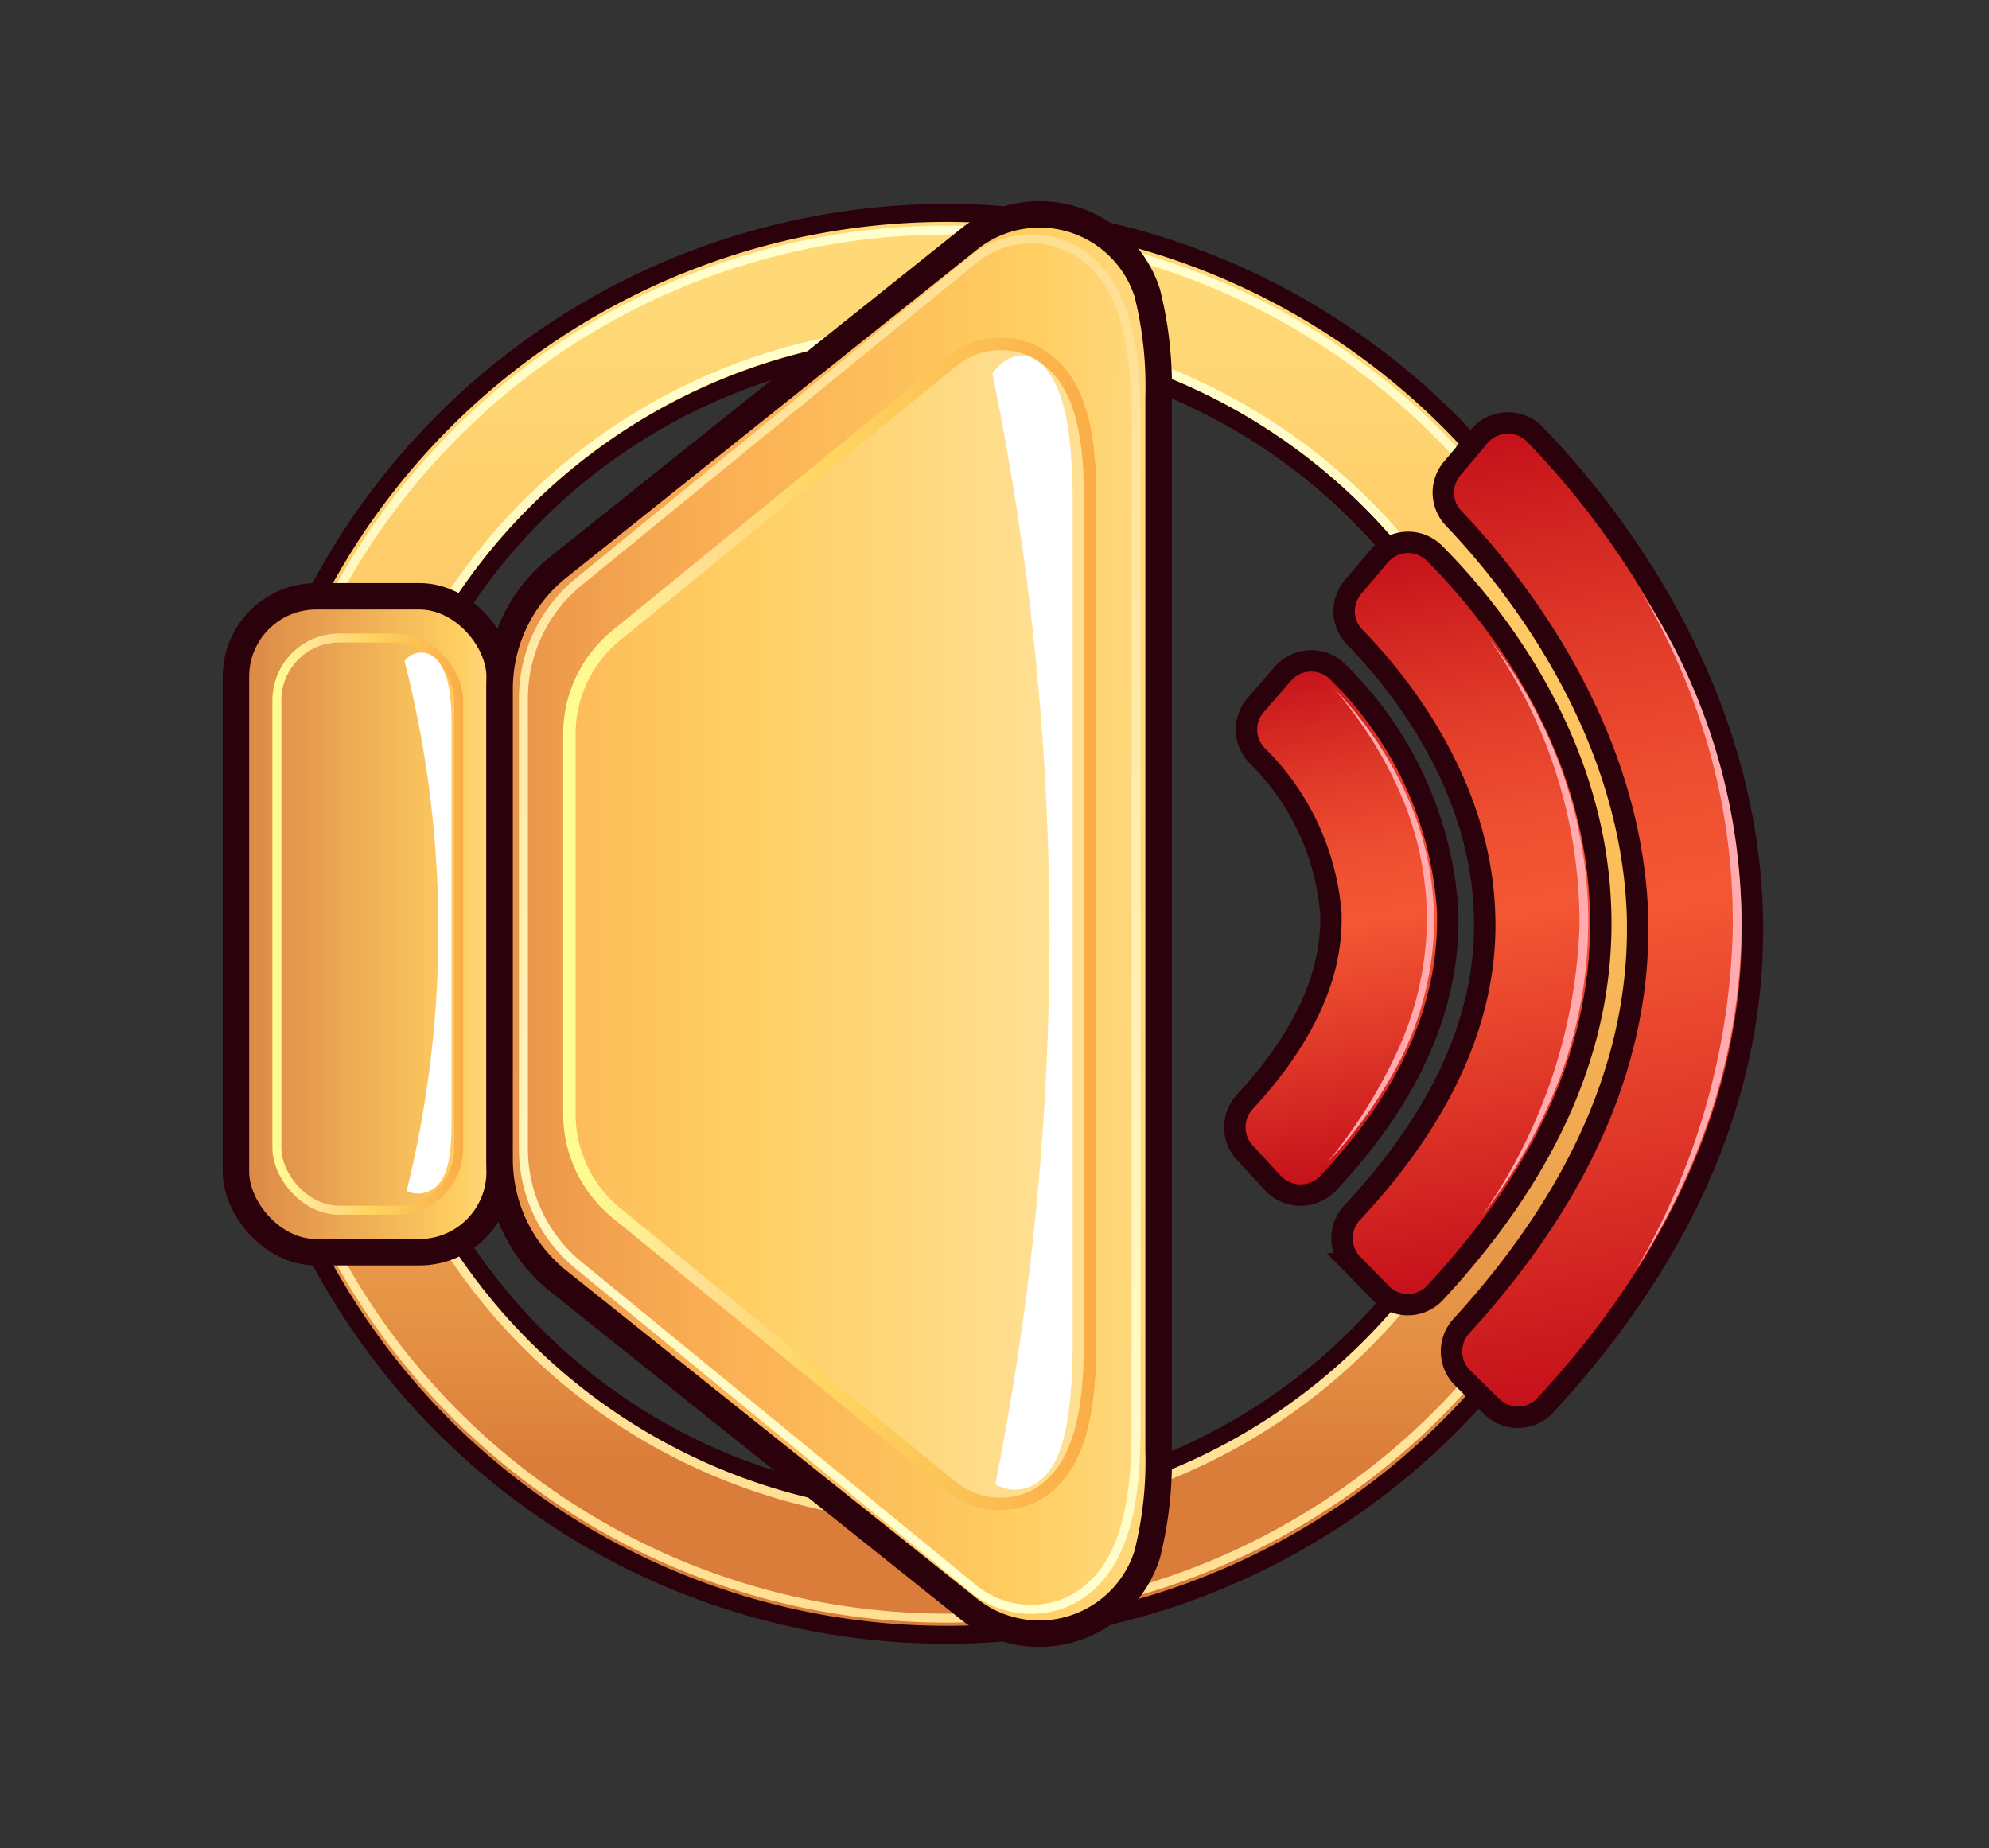
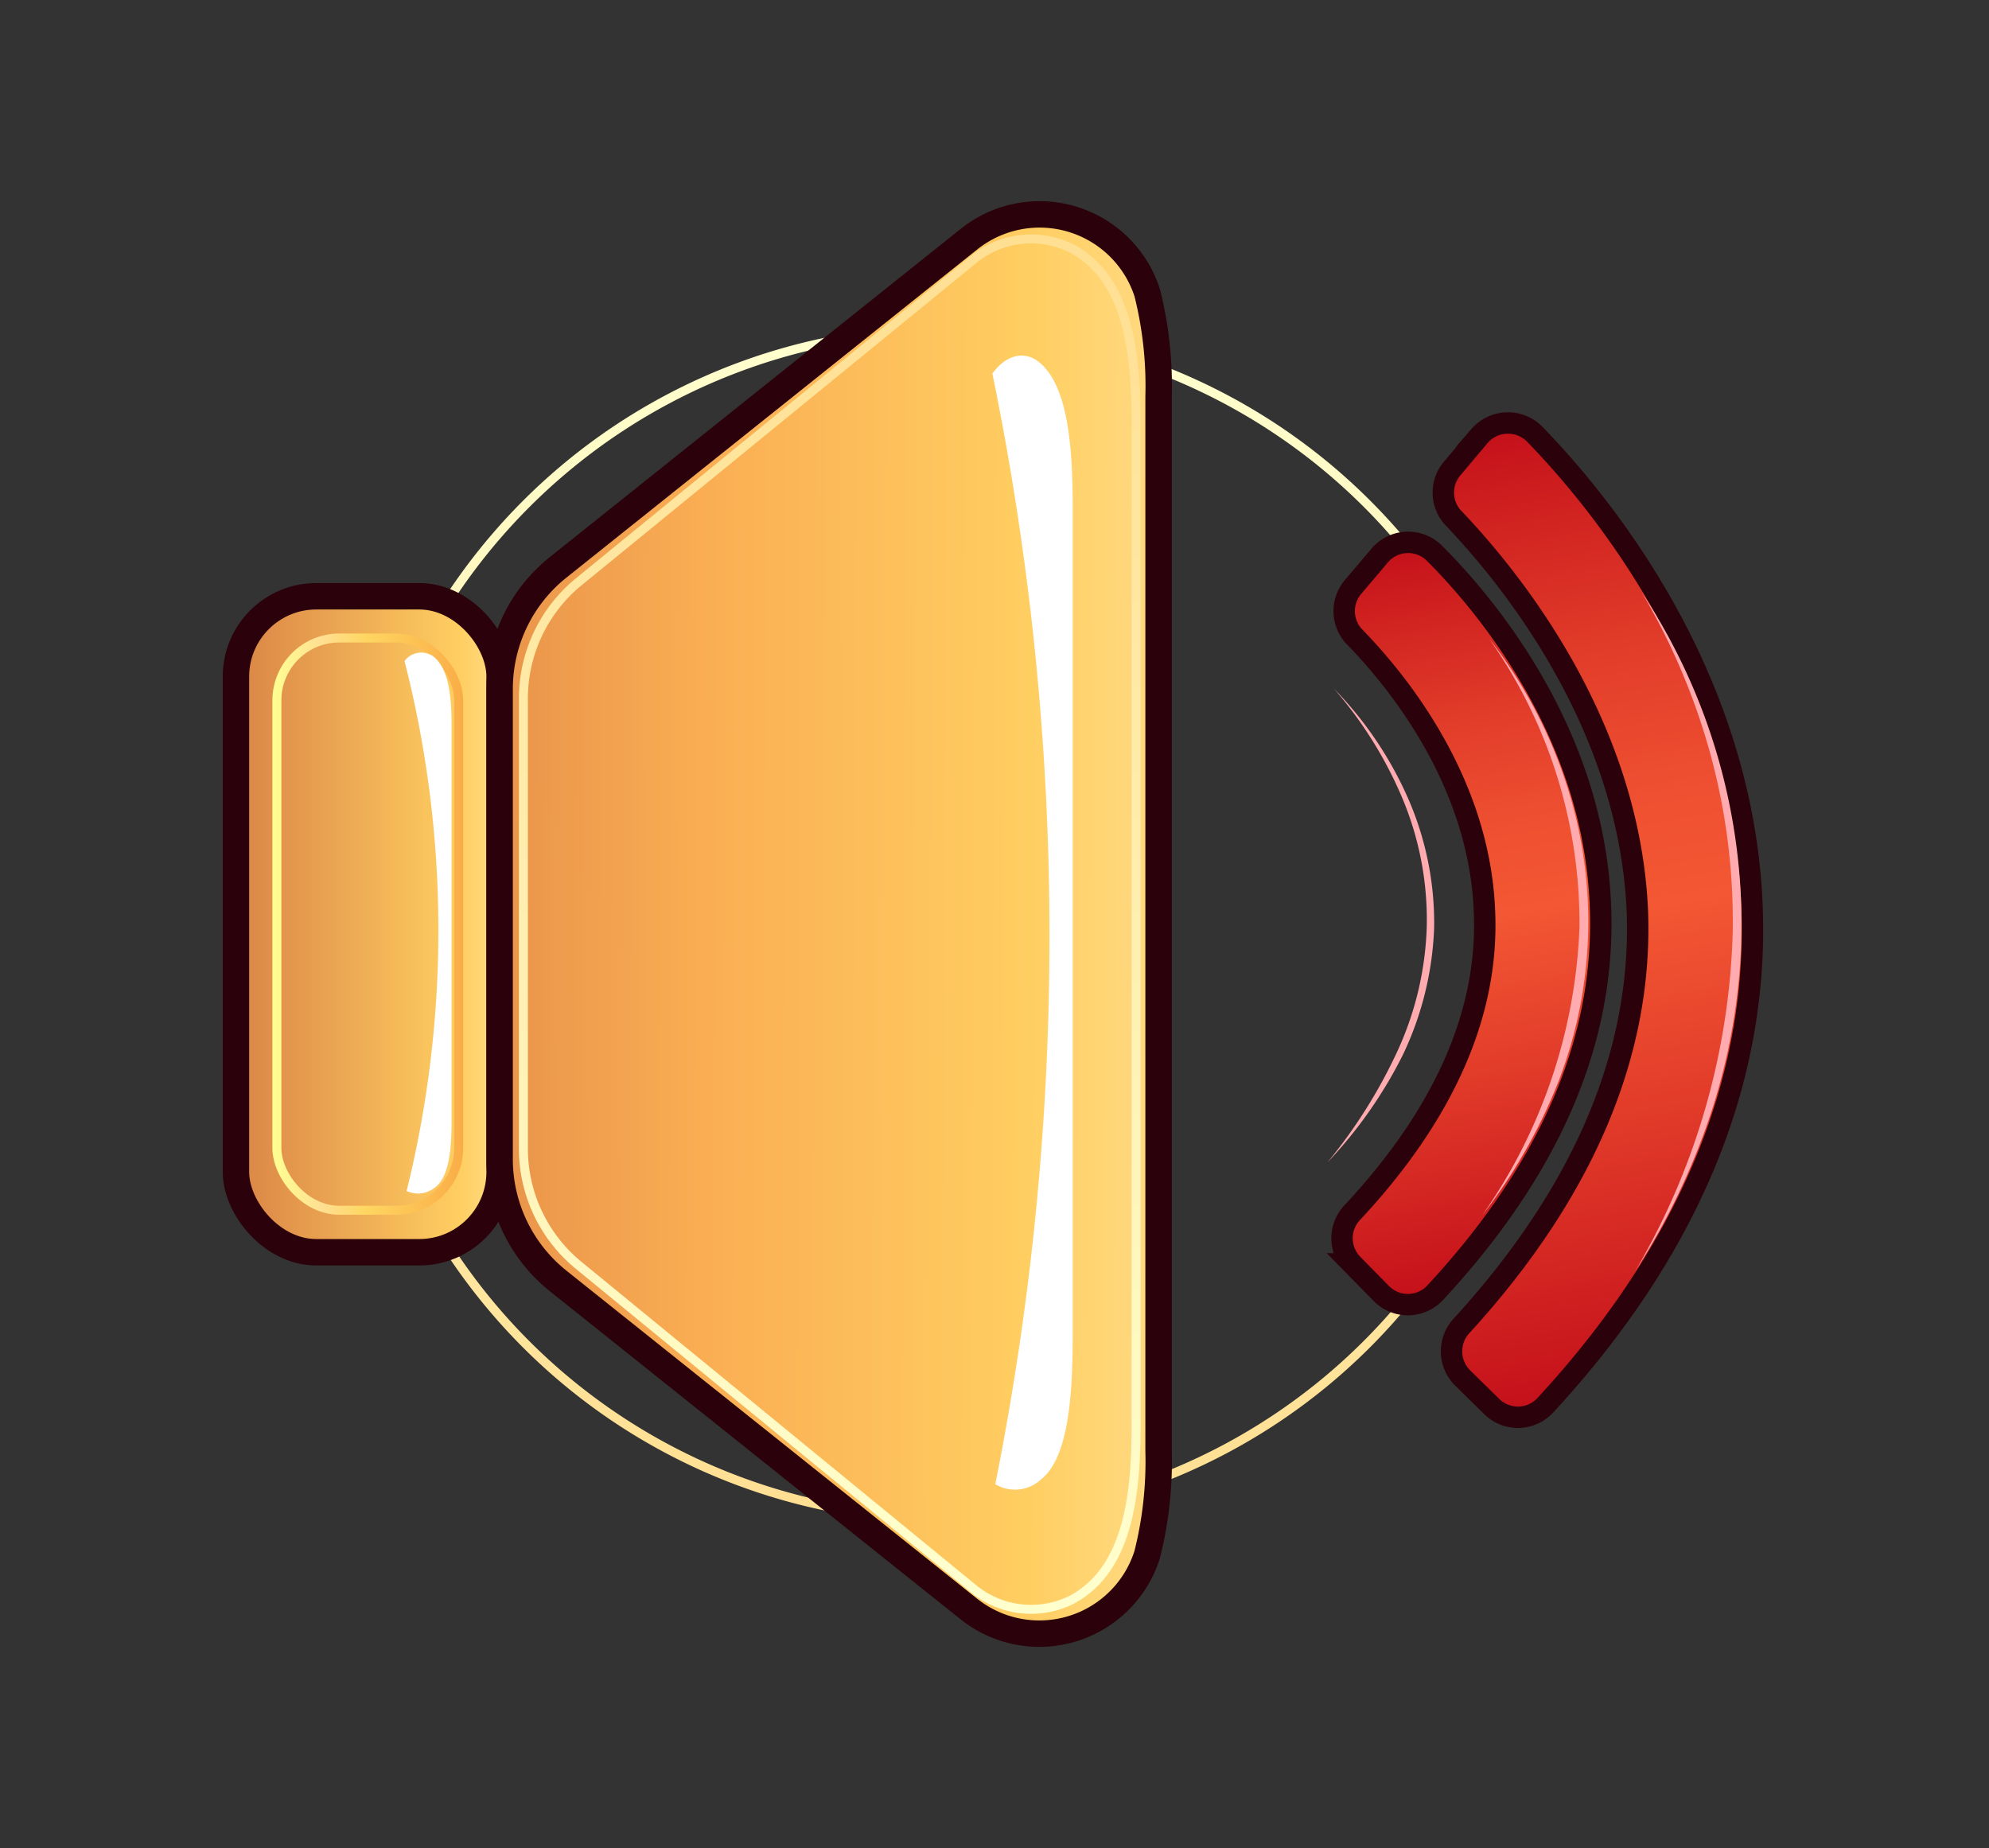
<svg xmlns="http://www.w3.org/2000/svg" xmlns:xlink="http://www.w3.org/1999/xlink" id="Слой_1" data-name="Слой 1" viewBox="0 0 75.28 69.96">
  <rect x="0" y="0" width="75.28" height="69.96" fill="#333333" stroke="none" />
  <defs>
    <style>.cls-1,.cls-11,.cls-13,.cls-14,.cls-4,.cls-6{stroke:#2b010b;}.cls-1,.cls-10,.cls-11,.cls-13,.cls-14,.cls-2,.cls-3,.cls-4,.cls-5,.cls-6,.cls-8{stroke-miterlimit:10;}.cls-1{stroke-width:0.68px;fill:url(#Безымянный_градиент_6);}.cls-10,.cls-2,.cls-3,.cls-5,.cls-8{fill:none;}.cls-10,.cls-2{stroke-width:0.34px;}.cls-2{stroke:url(#Безымянный_градиент_258);}.cls-3{stroke-width:0.34px;stroke:url(#Безымянный_градиент_258-2);}.cls-4{fill:url(#Безымянный_градиент_241);}.cls-5{stroke-width:0.34px;stroke:url(#Безымянный_градиент_235);}.cls-6{fill:url(#Безымянный_градиент_240);}.cls-7{fill:url(#Безымянный_градиент_236);}.cls-8{stroke-width:0.47px;stroke:url(#Безымянный_градиент_235-2);}.cls-9{fill:#fff;}.cls-10{stroke:url(#Безымянный_градиент_258-3);}.cls-11,.cls-13,.cls-14{stroke-width:0.81px;}.cls-11{fill:url(#Безымянный_градиент_310);}.cls-12{fill:#ffabaf;}.cls-13{fill:url(#Безымянный_градиент_310-2);}.cls-14{fill:url(#Безымянный_градиент_310-3);}</style>
    <linearGradient id="Безымянный_градиент_6" x1="35.83" y1="8.07" x2="35.83" y2="61.88" gradientUnits="userSpaceOnUse">
      <stop offset="0.07" stop-color="#ffd977" />
      <stop offset="0.39" stop-color="#fdc25d" />
      <stop offset="0.5" stop-color="#fabc5a" />
      <stop offset="0.64" stop-color="#f1aa51" />
      <stop offset="0.81" stop-color="#e28c42" />
      <stop offset="0.88" stop-color="#da7d3a" />
    </linearGradient>
    <linearGradient id="Безымянный_градиент_258" x1="35.83" y1="61.42" x2="35.83" y2="8.54" gradientUnits="userSpaceOnUse">
      <stop offset="0" stop-color="#ffdf92" />
      <stop offset="1" stop-color="#ffffce" />
    </linearGradient>
    <linearGradient id="Безымянный_градиент_258-2" x1="35.83" y1="57.65" x2="35.83" y2="12.31" xlink:href="#Безымянный_градиент_258" />
    <linearGradient id="Безымянный_градиент_241" x1="25.83" y1="34.98" x2="5.73" y2="34.98" gradientUnits="userSpaceOnUse">
      <stop offset="0.24" stop-color="#ffecb6" />
      <stop offset="0.42" stop-color="#ffce61" />
      <stop offset="1" stop-color="#cc693b" />
    </linearGradient>
    <linearGradient id="Безымянный_градиент_235" x1="10.31" y1="34.98" x2="17.52" y2="34.98" gradientUnits="userSpaceOnUse">
      <stop offset="0" stop-color="#ffff92" />
      <stop offset="0.26" stop-color="#ffdf92" />
      <stop offset="0.49" stop-color="#ffd661" />
      <stop offset="1" stop-color="#faad47" />
    </linearGradient>
    <linearGradient id="Безымянный_градиент_240" x1="63.88" y1="35.07" x2="11.93" y2="34.88" gradientUnits="userSpaceOnUse">
      <stop offset="0.24" stop-color="#ffecb6" />
      <stop offset="0.48" stop-color="#ffce61" />
      <stop offset="0.72" stop-color="#faad53" />
      <stop offset="1" stop-color="#d97d42" />
    </linearGradient>
    <linearGradient id="Безымянный_градиент_236" x1="39.39" y1="34.97" x2="16.84" y2="34.97" gradientUnits="userSpaceOnUse">
      <stop offset="0" stop-color="#ffdf92" />
      <stop offset="0.52" stop-color="#ffce61" />
      <stop offset="1" stop-color="#faad53" />
    </linearGradient>
    <linearGradient id="Безымянный_градиент_235-2" x1="21.32" y1="34.98" x2="41.44" y2="34.98" xlink:href="#Безымянный_градиент_235" />
    <linearGradient id="Безымянный_градиент_258-3" x1="31.41" y1="8.87" x2="31.41" y2="61.09" xlink:href="#Безымянный_градиент_258" />
    <linearGradient id="Безымянный_градиент_310" x1="48.37" y1="25.16" x2="51.82" y2="44.71" gradientUnits="userSpaceOnUse">
      <stop offset="0" stop-color="#c40f1a" />
      <stop offset="0.08" stop-color="#ce1f1f" />
      <stop offset="0.25" stop-color="#e23d2a" />
      <stop offset="0.4" stop-color="#ef5031" />
      <stop offset="0.51" stop-color="#f35733" />
      <stop offset="0.71" stop-color="#e23c2a" />
      <stop offset="1" stop-color="#c40f1a" />
    </linearGradient>
    <linearGradient id="Безымянный_градиент_310-2" x1="52.22" y1="20.69" x2="57.15" y2="48.7" xlink:href="#Безымянный_градиент_310" />
    <linearGradient id="Безымянный_градиент_310-3" x1="56.05" y1="16.18" x2="62.5" y2="52.8" xlink:href="#Безымянный_градиент_310" />
  </defs>
  <title>Mute1</title>
-   <path class="cls-1" d="M35.83,61.88A26.91,26.91,0,1,1,62.74,35,26.93,26.93,0,0,1,35.83,61.88Zm0-48.87a22,22,0,1,0,22,22A22,22,0,0,0,35.83,13Z" />
-   <path class="cls-2" d="M35.83,61.25A26.27,26.27,0,1,1,62.1,35,26.31,26.31,0,0,1,35.83,61.25Z" />
  <path class="cls-3" d="M35.83,57.48A22.5,22.5,0,1,1,58.33,35,22.53,22.53,0,0,1,35.83,57.48Z" />
  <rect class="cls-4" x="8.93" y="22.57" width="9.98" height="24.83" rx="3.04" />
  <rect class="cls-5" x="10.48" y="24.15" width="6.88" height="21.66" rx="2.36" />
  <path class="cls-6" d="M36.64,60.88,21.13,48.49a5.9,5.9,0,0,1-2.22-4.62V26.09a5.89,5.89,0,0,1,2.22-4.62L36.64,9.08a4.28,4.28,0,0,1,6.78,2,14.48,14.48,0,0,1,.43,3.93V54.91a14.48,14.48,0,0,1-.43,3.93A4.28,4.28,0,0,1,36.64,60.88Z" />
-   <path class="cls-7" d="M40.4,55.38a3.06,3.06,0,0,1-4.58.76L23.3,45.89a4.85,4.85,0,0,1-1.75-3.73V27.8a4.83,4.83,0,0,1,1.75-3.73L35.83,13.81a3,3,0,0,1,4.4.49,8.12,8.12,0,0,1,1,4.58v32.2A8.73,8.73,0,0,1,40.4,55.38Z" />
-   <path class="cls-8" d="M39.14,56.63A2.92,2.92,0,0,1,36,56.25L23.3,45.89a4.85,4.85,0,0,1-1.75-3.73V27.8a4.83,4.83,0,0,1,1.75-3.73L36,13.71a2.9,2.9,0,0,1,3.19-.38c1.7.91,2.07,3.06,2.07,5.55v32.2C41.21,53.57,40.84,55.71,39.14,56.63Z" />
  <path class="cls-9" d="M37.67,56.18A1.45,1.45,0,0,0,39.4,56c1-.79,1.2-3,1.2-5.42V19.18c0-2.43-.22-4.52-1.2-5.41-.59-.54-1.32-.35-1.84.37A105.92,105.92,0,0,1,37.67,56.18Z" />
  <path class="cls-9" d="M15.39,45.08a1,1,0,0,0,1-.08c.6-.37.7-1.42.7-2.58v-15c0-1.15-.13-2.15-.7-2.58a.79.79,0,0,0-1.08.18A41.12,41.12,0,0,1,15.39,45.08Z" />
  <path class="cls-10" d="M40.57,60.55a3.44,3.44,0,0,1-3.77-.45L21.87,47.87a5.71,5.71,0,0,1-2.06-4.41v-17a5.71,5.71,0,0,1,2.06-4.41L36.8,9.86a3.44,3.44,0,0,1,3.77-.45C42.57,10.49,43,13,43,16V54C43,56.93,42.57,59.47,40.57,60.55Z" />
-   <path class="cls-11" d="M48.12,44.72l-1-1.08a1.42,1.42,0,0,1,0-1.94c2.23-2.41,3.33-4.81,3.25-7.14a9.45,9.45,0,0,0-2.83-6,1.41,1.41,0,0,1,0-1.89l1-1.15a1.42,1.42,0,0,1,2.09-.09,13.91,13.91,0,0,1,4.16,9c.12,3.53-1.38,7-4.45,10.28A1.44,1.44,0,0,1,48.12,44.72Z" />
  <path class="cls-12" d="M50.49,26.07a14,14,0,0,1,2.79,4.12,11.76,11.76,0,0,1,1,4.9,12.16,12.16,0,0,1-1.19,4.85A16.84,16.84,0,0,1,50.24,44a19.46,19.46,0,0,0,2.64-4.19A12.14,12.14,0,0,0,54,35.08a11.89,11.89,0,0,0-.9-4.81A15.47,15.47,0,0,0,50.49,26.07Z" />
  <path class="cls-13" d="M52.25,48.93l-1.07-1.09a1.41,1.41,0,0,1,0-1.94c3.51-3.76,5.2-7.62,5-11.49-.22-4.9-3.33-8.68-4.91-10.3a1.41,1.41,0,0,1-.07-1.88l1-1.18a1.41,1.41,0,0,1,2.1-.1c2,2,6,6.82,6.27,13.27.23,5.1-1.88,10-6.25,14.71A1.41,1.41,0,0,1,52.25,48.93Z" />
  <path class="cls-12" d="M56.35,24.16a17.91,17.91,0,0,1,2.81,5.15A16.82,16.82,0,0,1,59,40.9,20.48,20.48,0,0,1,56.1,46a20.27,20.27,0,0,0,3.68-10.91A18.66,18.66,0,0,0,56.35,24.16Z" />
  <path class="cls-14" d="M56.47,53.25l-1.12-1.1a1.42,1.42,0,0,1,0-2c4.61-5.06,6.83-10.33,6.62-15.69C61.65,27.26,57,21.69,55,19.6a1.41,1.41,0,0,1,0-1.91l1-1.19a1.42,1.42,0,0,1,2.09-.06c2.4,2.47,7.87,9,8.22,17.86.26,6.59-2.37,13-7.84,18.91A1.41,1.41,0,0,1,56.47,53.25Z" />
  <path class="cls-12" d="M62.13,22.41a22.78,22.78,0,0,1,3.78,12.9A23.24,23.24,0,0,1,64.8,42a26.14,26.14,0,0,1-2.92,6.13,26.74,26.74,0,0,0,3.7-12.85,24,24,0,0,0-.83-6.68A25,25,0,0,0,62.13,22.41Z" />
</svg>